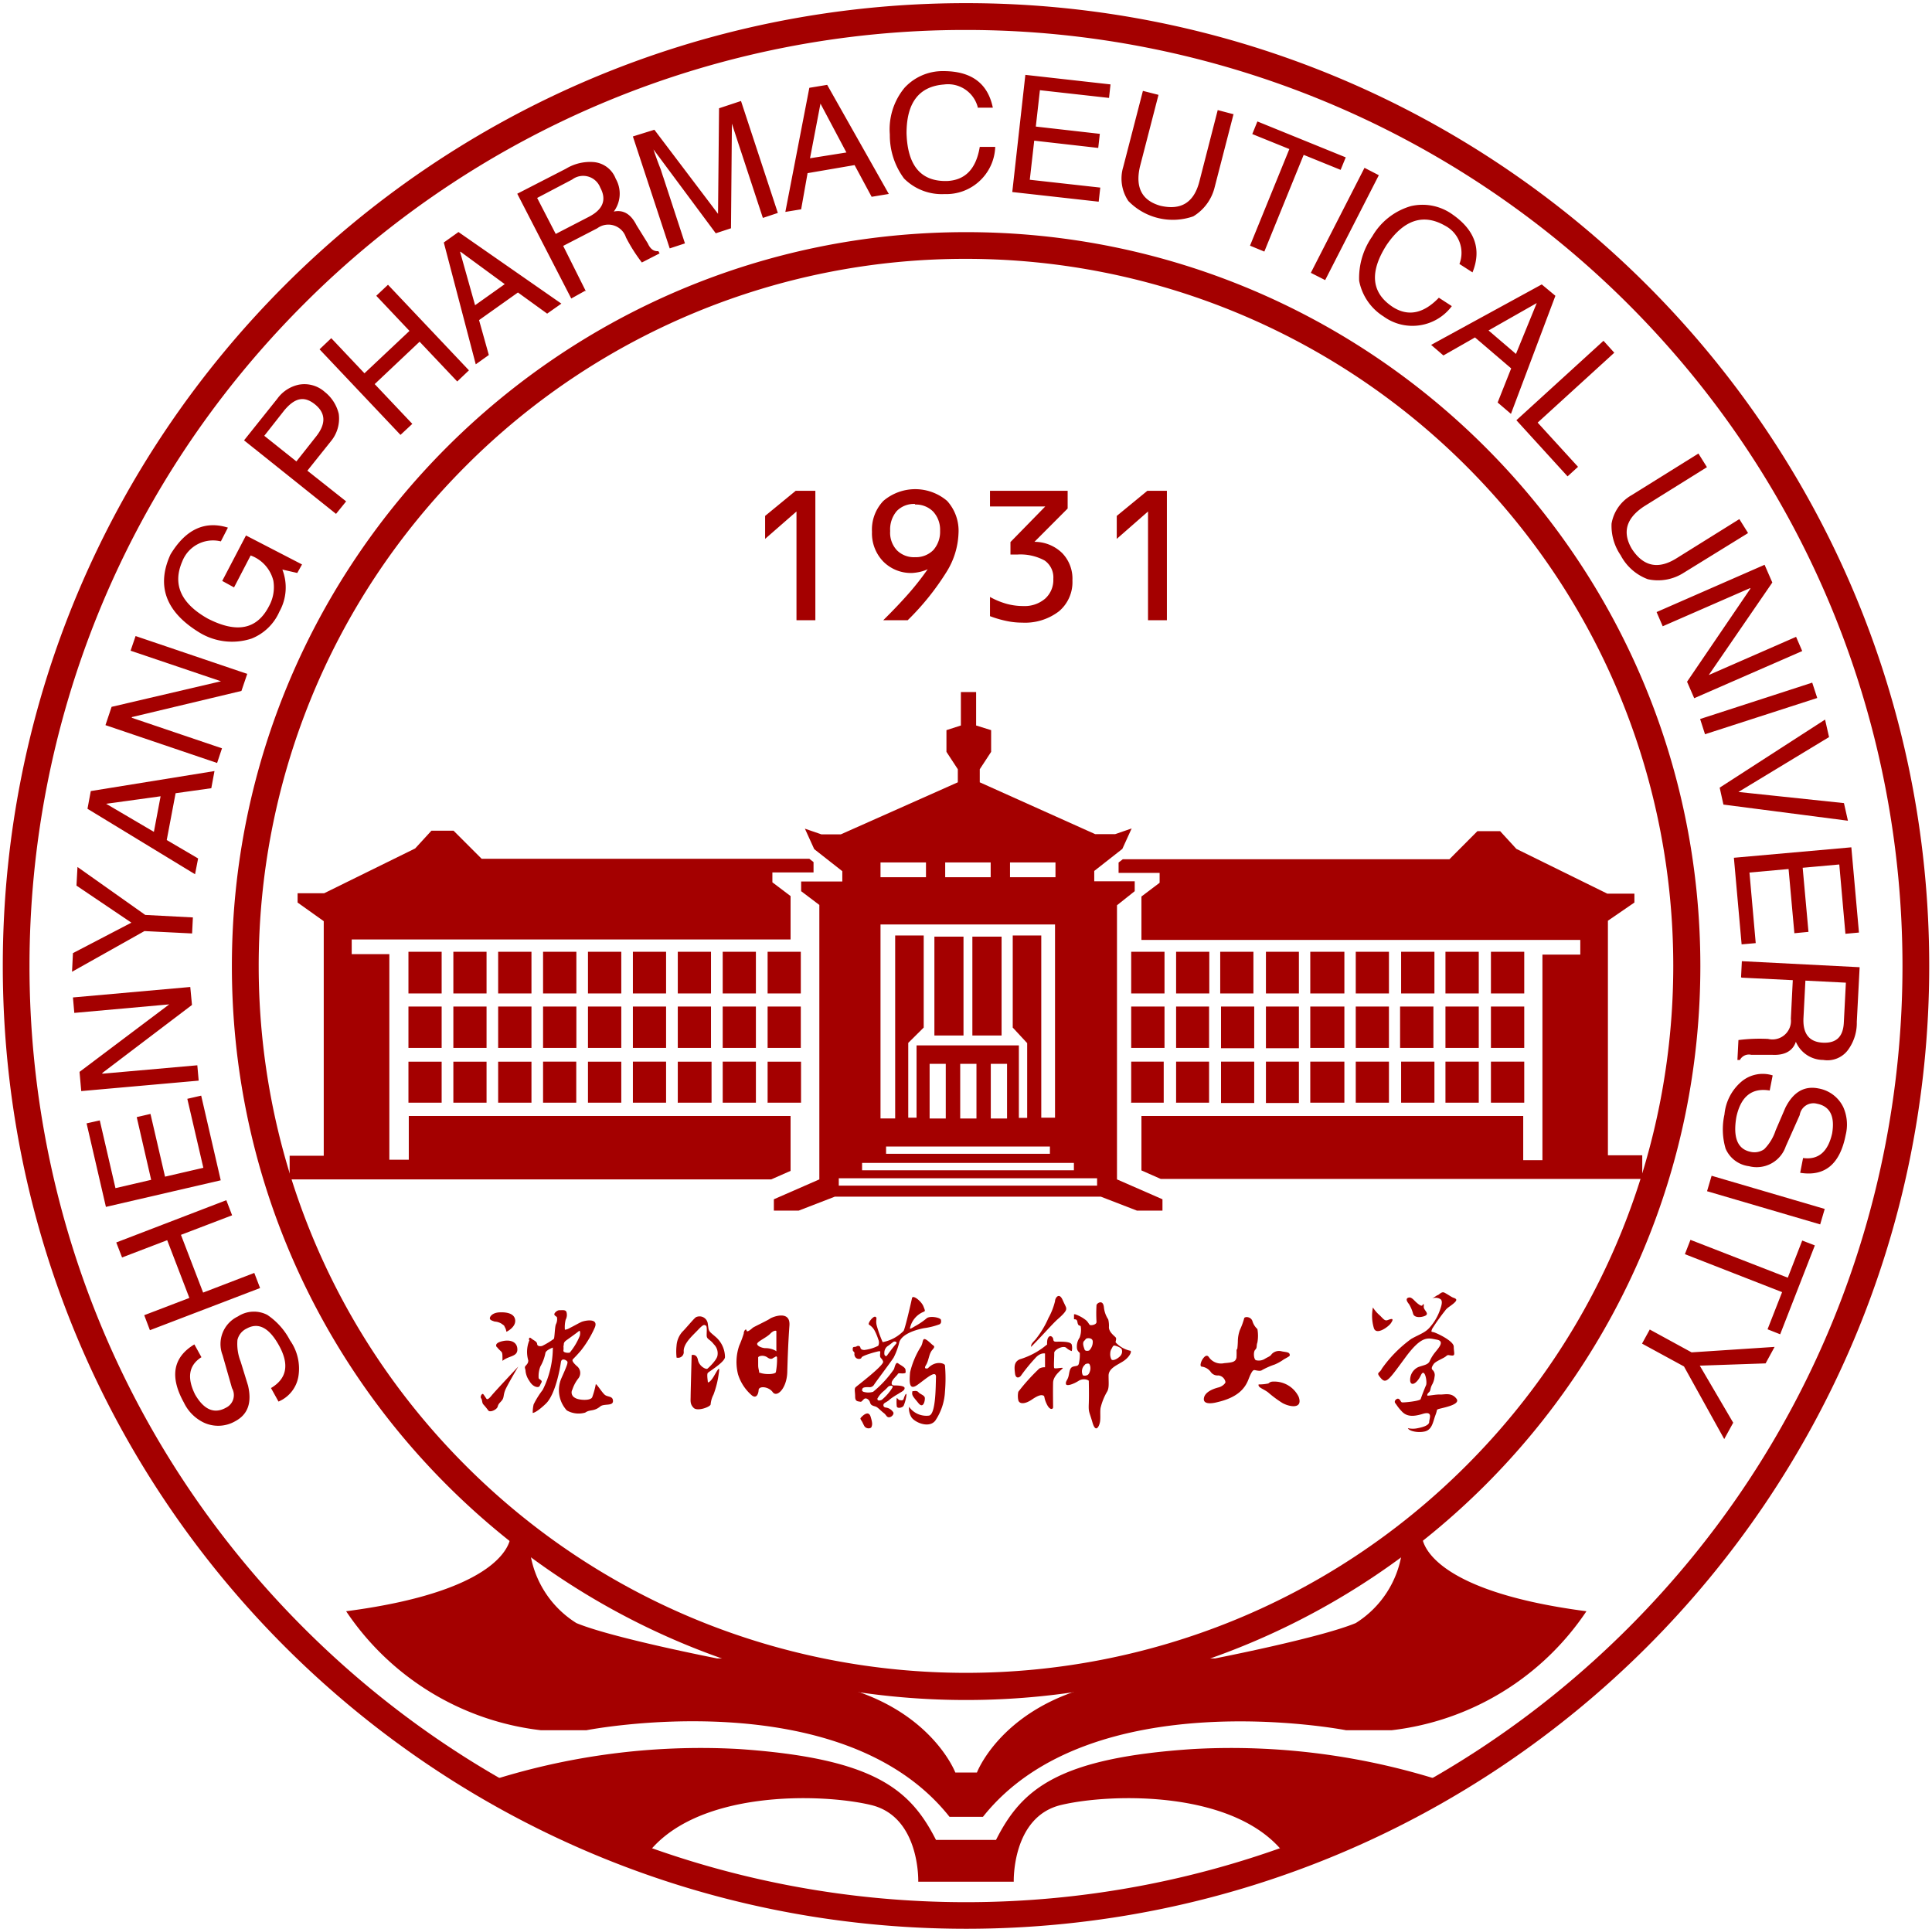
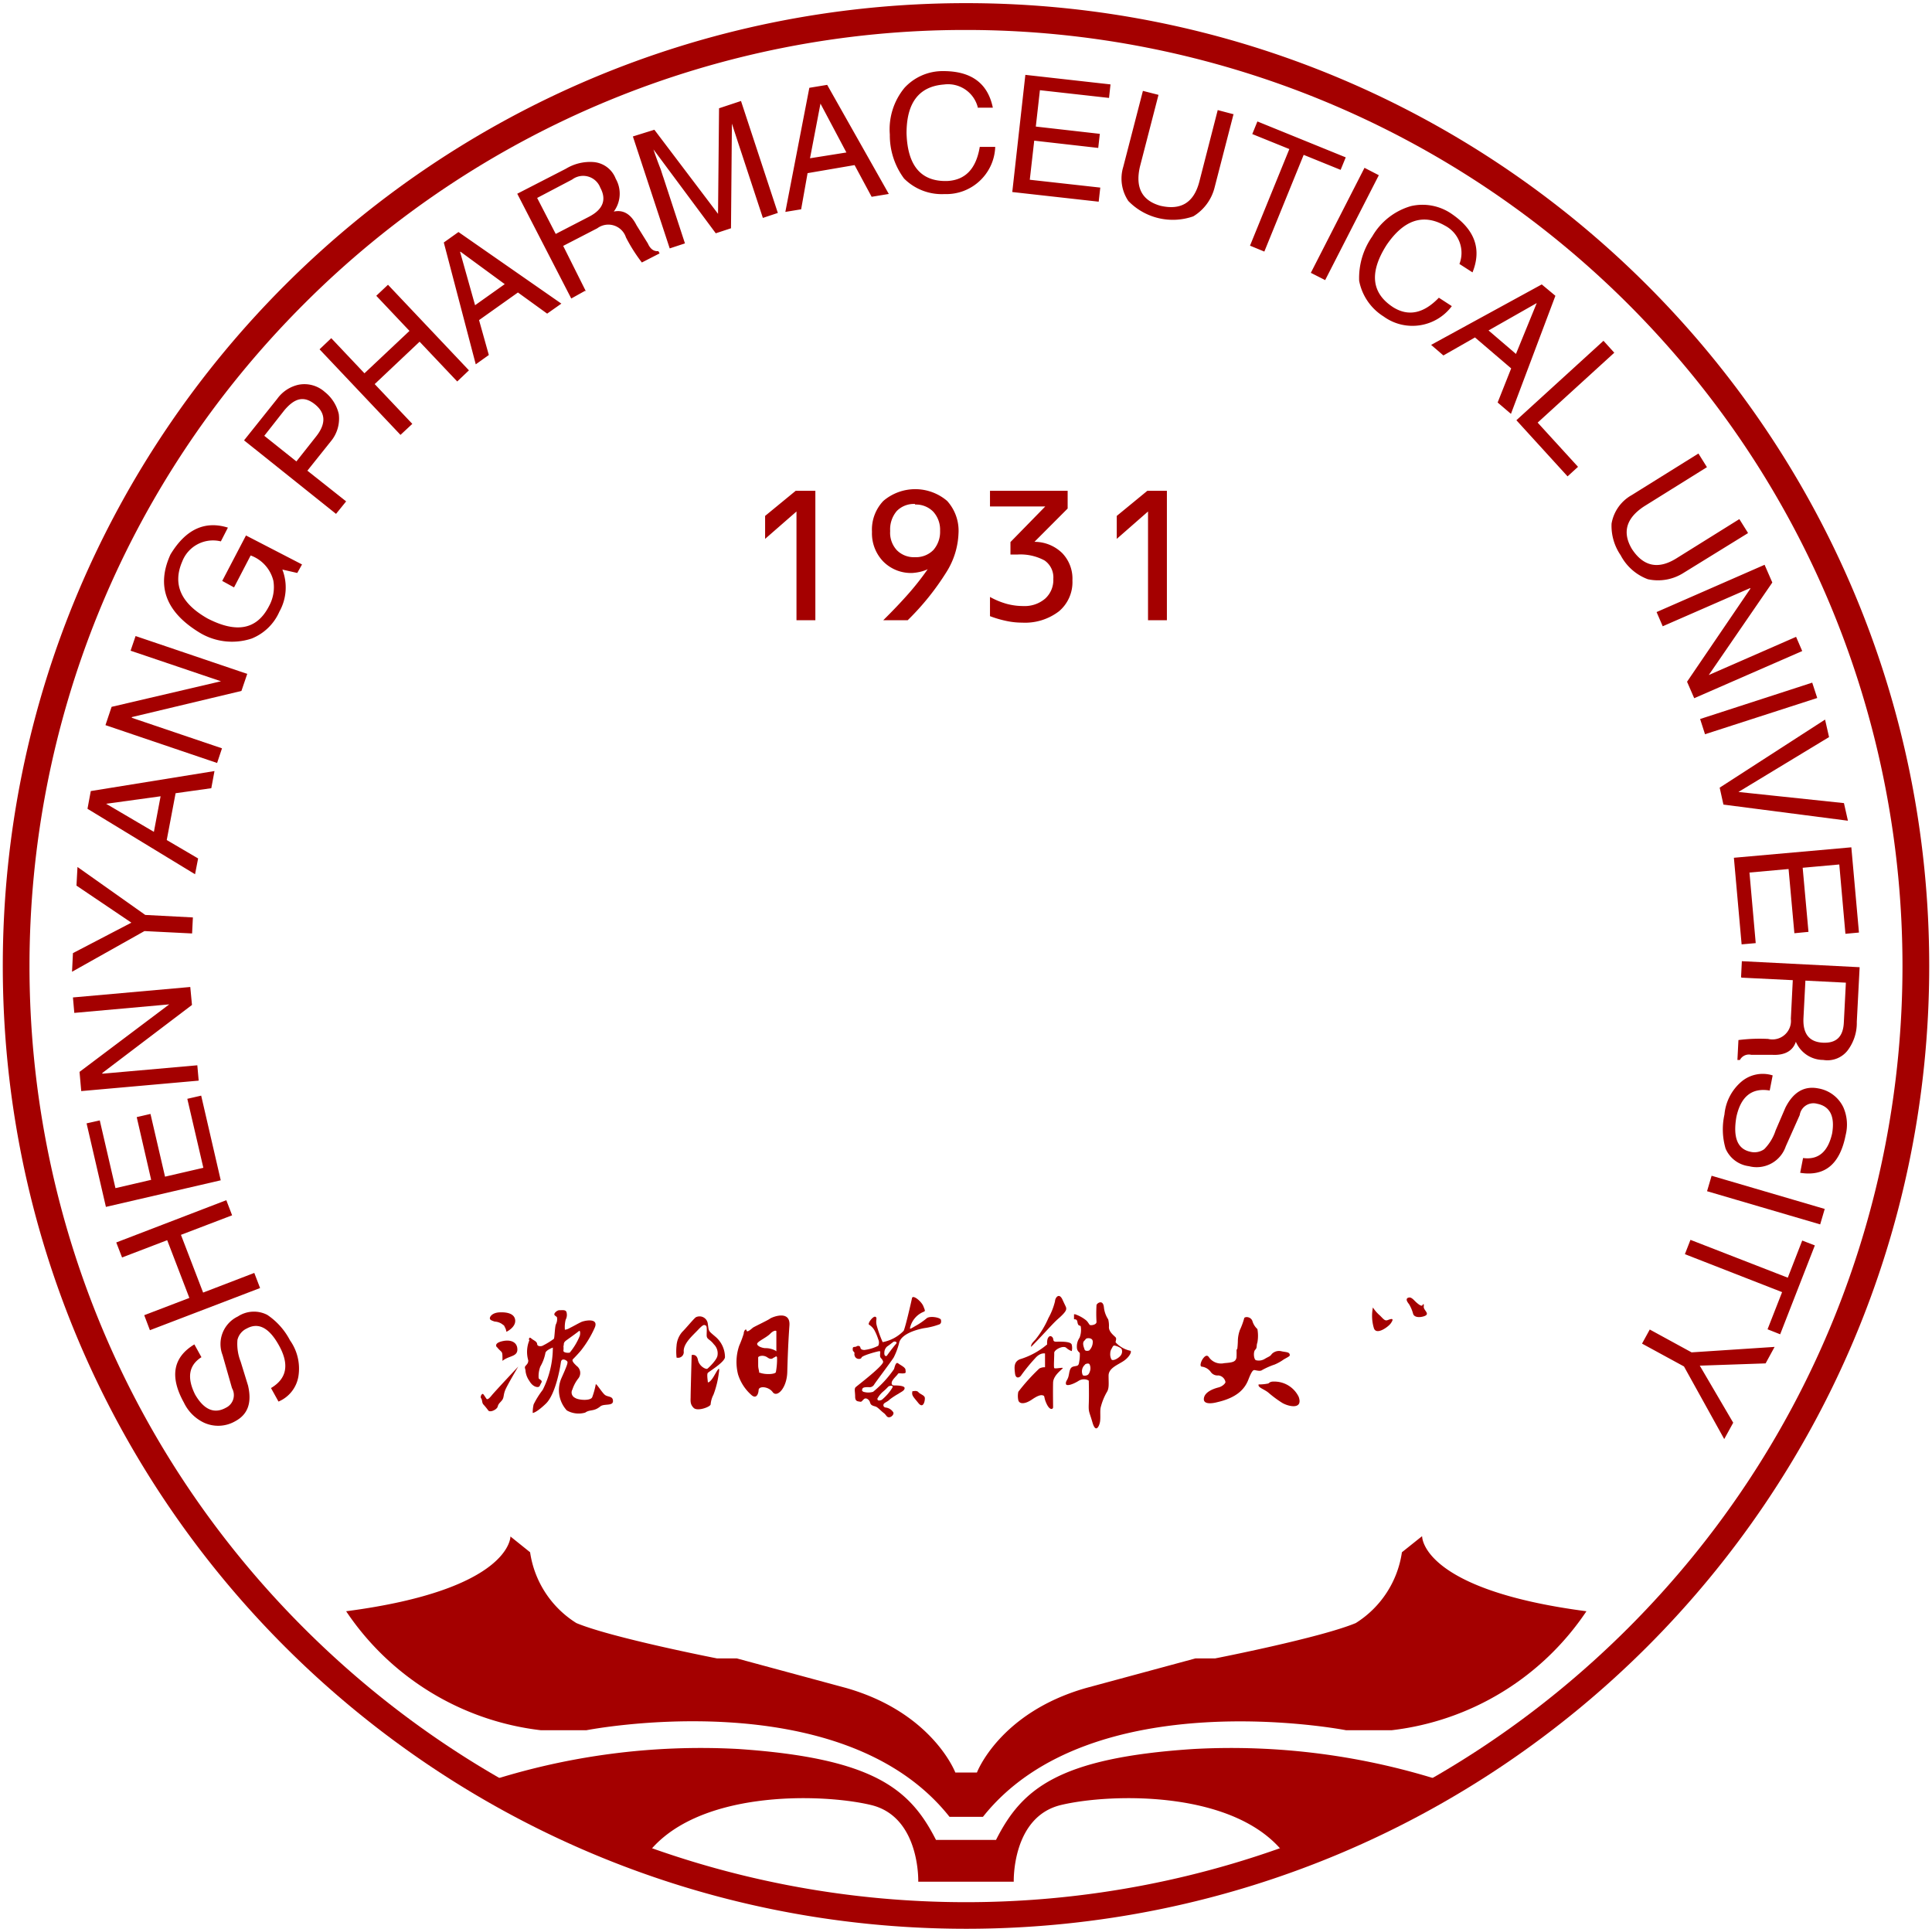
<svg xmlns="http://www.w3.org/2000/svg" width="583" height="582" fill="none">
-   <path fill="#A40000" d="M331.059 357.762H253.11v-2.229h77.949zm-70.916-6.859h63.916v2.229h-63.916zM298.98 321h4.906v16.495h-4.906zm-9.228 0h4.905v16.495h-4.905zm-9.23 0h4.872v16.495h-4.872zm36.298 27.16h-49.438v-2.195h49.438zm-51.118-69.202h52.662v58.297h-4.151v-54.971h-8.611v27.777l4.357 4.698v22.565h-2.505v-21.879h-30.877v21.81h-2.505v-22.564l4.667-4.63v-27.777h-8.612v55.211h-4.425v-58.537m0-18.724h13.722v4.458h-13.722zm19.521 0h13.723v4.458h-13.723zm19.556 0h13.723v4.458h-13.723zm32.283 12.928 5.352-4.252v-2.983H330.2v-3.121l8.475-6.653 2.813-6.172-4.975 1.714h-6.038l-34.823-15.637v-3.944l3.431-5.246v-6.55l-4.529-1.406V208.83h-4.597v10.082l-4.357 1.406v6.55l3.43 5.246v3.944l-35.303 15.706h-5.867l-4.974-1.715 2.813 6.173 8.474 6.653v3.12h-12.419v2.915l5.489 4.15v82.816l-13.723 6.001v3.429h7.479l10.91-4.218h80.281l10.91 4.218h7.686v-3.429l-13.724-6.001zm-46.316 9.465h-8.783v29.835h8.783zm11.493 0h-8.817v29.835h8.817zm66.215 33.675h10.018v-12.585h-10.018v12.585m0 16.529h10.018v-12.482h-10.018v12.482m13.552 0h9.95v-12.482h-9.95v12.482m0-16.529h9.95v-12.585h-9.95v12.585m9.95-29.114h-9.95v12.585h9.95zm-13.724 0h-10.018v12.585h10.018zm-27.069 16.529h-9.813v12.482h10.053v-12.482zm-10.053 29.011h10.053v-12.379h-9.813v12.448zm144.094 15.878v-70.78l7.995-5.487v-2.674h-8.166l-27.446-13.512-4.906-5.349h-6.862l-8.44 8.47h-98.567l-1.269.994v3.121h12.384v2.984l-5.488 4.149v13.1h132.429v4.423h-11.425v62.035h-5.797v-13.339H344.439v16.426l5.831 2.572h145.296v-7.133zm-130.37-15.878h10.018v-12.379h-9.949v12.448zm10.018-45.54h-9.949v12.585h10.017v-12.585zm-10.018 29.011h10.018v-12.482h-9.949v12.482zm-3.431-29.011H341.35v12.585h10.053zm84.776 45.54h10.052v-12.379h-10.052v12.448zm10.052-45.54h-10.052v12.585h10.052zm-10.052 29.011h10.052v-12.482h-10.052zm13.723 16.529h10.052v-12.379h-10.052v12.448zm0-16.529h10.052v-12.482h-10.052zm-27.103 16.529h10.051v-12.379h-10.051v12.448zm37.155-45.54h-10.052v12.585h10.052zm-27.104 0h-10.051v12.585h10.051zm-37.464 45.54h10.293v-12.379h-10.293v12.448zm13.723-16.529h10.018v-12.482h-10.018zm-3.43-29.011h-10.293v12.585h10.293zm-10.293 29.011h10.293v-12.482h-10.293zm27.104 0h10.052v-12.482H422.49zm-13.381 16.529h10.018v-12.379h-10.018v12.448zm10.018-45.54h-10.018v12.585h10.018zm-201.045 45.54h10.017v-12.379h-10.017v12.448zm-17.155-45.54h-9.949v12.585h10.018v-12.585zm-9.949 45.54h10.018v-12.379h-10.018v12.448zm23.57-45.54h-10.019v12.585h10.019zm-13.552 16.529h-10.018v12.482h10.018zm-27.07-16.529h-10.051v12.585h10.051zm0 16.529h-10.051v12.482h10.051zm13.553-16.529h-10.053v12.585h10.053zm0 16.529h-10.053v12.482h10.053zm-23.604 29.011h10.017v-12.379h-10.017v12.448zm77.776-29.011h-10.018v12.482h10.018zm-3.088 33.024H123.356v13.202h-5.867v-62.035h-11.356v-4.424h132.43v-13.099l-5.489-4.15v-2.983h12.419v-3.121l-1.269-.994h-98.876l-8.475-8.47h-6.69l-4.905 5.349-27.447 13.511h-8.028v2.812l7.89 5.624v70.78H87.402v7.133h145.33l5.832-2.572zm-6.861-4.013h10.018v-12.379h-10.087v12.448zm-3.432-45.54h-10.188v12.585h10.017v-12.585zm-13.551 16.529h-10.19v12.482h10.019v-12.482zm-10.017 29.011h10.017v-12.379h-10.19v12.448zm36.949-45.54h-10.018v12.585h10.018zm-13.723 16.529h-9.846v12.482h10.017v-12.482zm-50.502 29.011h10.053v-12.379h-10.053v12.448zm-44.154-29.011h-10.019v12.482h10.019zm-10.019 29.011h10.019v-12.379h-10.019v12.448zm10.019-45.54h-10.019v12.585h10.019zm27.103 16.529h-10.052v12.482h10.052zm-13.723-16.529h-9.847v12.585h10.018v-12.585zm0 16.529h-9.847v12.482h10.018v-12.482zm13.723-16.529h-10.052v12.585h10.052zm-10.052 45.54h10.052v-12.379h-10.052v12.448zm-13.518 0h10.018v-12.379h-10.018v12.448z" />
  <path fill="#A40000" d="M91.69 91.756C-18.682 202.055-18.7 380.902 91.652 491.225c110.349 110.318 289.28 110.335 399.653.037 110.369-110.298 110.387-289.147.037-399.468A282.67 282.67 0 0 0 291.5 9.042 281.8 281.8 0 0 0 91.69 91.756M.842 291.475C.842 131.022 130.975.949 291.5.949c160.529 0 290.66 130.073 290.66 290.526C582.16 451.929 452.029 582 291.5 582 130.982 581.979.86 451.919.842 291.475" />
-   <path fill="#A40000" d="M140.545 140.622c-83.333 83.329-83.305 218.405.062 301.698 83.367 83.296 218.505 83.269 301.836-.062 83.335-83.33 83.307-218.404-.061-301.698A213.48 213.48 0 0 0 291.5 78.107a212.76 212.76 0 0 0-150.955 62.515M69.973 291.509c0-122.31 99.196-221.46 221.562-221.46 122.368 0 221.562 99.15 221.562 221.46 0 122.311-99.194 221.46-221.562 221.46h-.035c-122.346 0-221.527-99.136-221.527-221.426v-.068z" />
  <path fill="#A40000" d="m429.008 463.623-5.968 4.766a30.36 30.36 0 0 1-13.93 21.364c-10.67 4.458-42.439 10.665-42.439 10.665h-5.935l-32.97 8.916c-26.143 7.442-32.97 25.514-32.97 25.514h-6.519s-6.863-18.072-32.971-25.514l-32.97-8.916h-5.969s-31.77-6.207-42.44-10.665a30.35 30.35 0 0 1-13.963-21.364l-5.935-4.766s.308 16.048-49.576 22.564a82.15 82.15 0 0 0 58.77 35.904h13.723s76.92-15.123 109.581 26.131h10.086c32.662-41.151 109.581-26.131 109.581-26.131h13.723a82.14 82.14 0 0 0 58.804-35.904c-49.884-6.516-49.575-22.564-49.575-22.564z" />
  <path fill="#A40000" d="M360.255 527.749c-41.169 2.675-51.977 12.174-59.696 27.434h-18.115c-7.72-15.123-18.39-24.622-59.662-27.434a208.9 208.9 0 0 0-76.336 10.082c9.195 11.866 48.41 22.256 48.41 22.256 14.546-20.164 53.143-18.998 67.998-15.431 14.856 3.566 14.238 23.147 14.238 23.147h28.819s-.618-19.581 14.238-23.147c14.855-3.567 53.452-4.733 67.998 15.431 0 0 39.214-10.288 48.41-22.256a208.9 208.9 0 0 0-76.302-10.082M60.813 409.509q-5.764 3.637-1.921 11.317c2.676 4.595 5.798 5.898 9.297 3.943a4.216 4.216 0 0 0 1.819-5.898l-2.848-9.979a9.224 9.224 0 0 1 4.632-11.66 8.79 8.79 0 0 1 8.851-.48 20.8 20.8 0 0 1 6.862 7.682 14.74 14.74 0 0 1 2.538 10.905 10.02 10.02 0 0 1-6.004 7.578l-2.264-4.08q7.068-4.182 2.573-12.551t-9.88-5.419a5.1 5.1 0 0 0-2.814 3.43c-.189 2.229.14 4.468.961 6.55l2.23 7.235c1.2 5.11 0 8.676-3.808 10.734a10.3 10.3 0 0 1-9.538.446 12.8 12.8 0 0 1-6.004-6.036q-6.518-11.729 3.157-17.558l2.161 3.91zM36.832 379.435l-1.75-4.527 33.21-12.757 1.75 4.561-15.439 5.898 6.69 17.421 15.44-5.933 1.749 4.561-33.245 12.723-1.715-4.527 13.62-5.212-6.69-17.421zM60.71 330.602l5.9 25.548-34.65 8.025-5.833-25.205 3.98-.892 4.734 20.438 10.773-2.503-4.357-18.93 4.151-.96 4.392 18.93 11.562-2.675-4.838-20.816zM22.422 305.637l-.412-4.663 35.406-3.155.515 5.418-27.07 20.541.035.206 28.647-2.538.412 4.63-35.44 3.155-.515-5.796 27.069-20.37zM58.205 276.832l-.24 4.835-14.375-.72-21.855 12.276.275-5.623 17.634-9.191-16.57-11.179.308-5.624 20.448 14.471zM48.462 240.276l-16.434 2.263 14.41 8.471 2.058-10.905zm1.852 13.203 9.47 5.555-.927 4.767L26.4 244.048l.995-5.349 37.328-6.036-.961 5.178-10.773 1.509zM39.404 196.347l1.51-4.423 33.69 11.419-1.75 5.144-33.038 7.887-.069.206 27.241 9.225-1.475 4.423-33.69-11.419 1.852-5.521 33.004-7.716zM67.057 175.292l7.17-13.717 16.914 8.744-1.44 2.572-4.495-1.028a14.91 14.91 0 0 1-.892 12.688 15.37 15.37 0 0 1-8.372 8.127 18.88 18.88 0 0 1-15.884-1.886q-15.095-9.294-8.612-23.49 6.862-11.352 17.326-8.093l-2.127 4.149a9.95 9.95 0 0 0-11.665 6.104q-4.426 10.288 7.617 17.146c8.748 4.527 14.924 3.43 18.595-3.738 1.271-2.321 1.73-5 1.303-7.612a10.87 10.87 0 0 0-6.861-7.648l-5.01 9.637zM89.425 139.251l5.936-7.511c3.087-3.875 2.95-7.132-.378-9.773s-6.107-1.817-9.194 1.852L79.75 131.5l9.709 7.751zm15.027 12.036-3.053 3.772-27.755-22.187 10.052-12.585a10.77 10.77 0 0 1 6.347-4.184 9.23 9.23 0 0 1 7.96 2.161c2.11 1.669 3.597 4 4.219 6.618a10.7 10.7 0 0 1-2.401 8.299l-7.068 8.847zM113.545 89.252l3.534-3.326 24.427 25.822-3.534 3.361-11.356-12.003-13.551 12.791L124.42 127.9l-3.568 3.326-24.427-25.822 3.534-3.361 10.017 10.597 13.587-12.791zM152.381 85.789l-13.38-9.808h-.172l4.529 16.118 9.023-6.413zm-7.822 10.802 2.95 10.527-3.946 2.812-9.64-36.76 4.426-3.156 31.049 21.604-4.289 3.018-8.817-6.378zM167.682 70.597 177.7 65.42c4.255-2.195 5.421-5.144 3.431-8.813a5.524 5.524 0 0 0-8.474-2.435l-10.567 5.555 5.626 10.905zm8.886 17.146-4.186 2.332-16.296-31.617 14.684-7.545a14.04 14.04 0 0 1 8.165-2.023 7.82 7.82 0 0 1 6.862 5.04 9.05 9.05 0 0 1-.583 9.912q4.323-.927 6.861 4.115l3.431 5.52c.72 1.647 1.784 2.435 3.157 2.298l.377.686-5.352 2.743a49 49 0 0 1-4.803-7.578 5.593 5.593 0 0 0-8.646-2.744l-10.293 5.316 6.862 13.717zM230.193 65.728l-6.553-19.924c-.618-1.852-1.544-4.698-2.78-8.505l-.274 31.583-4.597 1.51-18.801-25.308c.446 1.371 1.166 3.429 2.195 6.035.447 1.372.687 2.16.79 2.4l6.519 19.924-4.598 1.51-11.115-33.779 6.484-2.023 19.212 25.376.308-31.857 6.623-2.195 11.115 33.778-4.425 1.475zM255.409 46.01l-7.823-14.746-3.156 16.494zm-11.734 6.343-1.921 10.803-4.769.788 7.239-37.447 5.386-.892 18.596 32.921-5.181.857-5.146-9.567-14.204 2.435zM295.104 32.567a9.264 9.264 0 0 0-10.293-7.064c-7.514.582-11.253 5.52-11.253 14.711q.447 14.746 12.282 14.403c5.456-.274 8.714-3.67 9.813-10.288h4.666c-.298 8.157-7.154 14.53-15.316 14.232h-.02a16.06 16.06 0 0 1-12.18-4.699 21.85 21.85 0 0 1-4.289-13.27 19.65 19.65 0 0 1 4.461-14.13 15.65 15.65 0 0 1 11.699-5.006q12.66 0 14.924 11.042h-4.665zM331.539 60.858l-26.075-2.915 3.946-35.355 25.696 2.88-.446 4.08-20.858-2.331-1.236 10.974 19.316 2.194-.48 4.253-19.316-2.195-1.339 11.797 21.272 2.366zM372.263 34.316l-5.73 22.187a14.2 14.2 0 0 1-6.45 8.779 18.7 18.7 0 0 1-19.59-4.63 12.1 12.1 0 0 1-1.543-10.288l5.935-22.941 4.701 1.2-5.593 21.639q-2.197 9.465 6.175 11.83c6.21 1.44 10.087-.96 11.733-7.235l5.559-21.639 4.7 1.235zM379.433 36.648l26.657 10.836-1.543 3.772-11.15-4.526-11.871 29.182-4.323-1.783 11.871-29.148-11.185-4.527zM399.881 84.52l-4.323-2.195 16.193-31.686 4.323 2.229zM440.399 79.65a9.26 9.26 0 0 0-4.358-11.556c-6.552-3.738-12.419-1.783-17.6 5.795q-7.96 12.448 2.025 18.861 6.86 4.218 13.723-2.915l3.911 2.538c-4.851 6.493-14.026 7.884-20.585 3.12a16.29 16.29 0 0 1-7.376-10.767 21.83 21.83 0 0 1 3.945-13.374 19.83 19.83 0 0 1 11.665-9.157 15.48 15.48 0 0 1 12.488 2.47q10.292 7.132 6.107 17.523zM457.45 106.81l6.278-15.363-14.547 8.264 8.406 7.202zm-12.385-4.973-9.504 5.419-3.705-3.19 33.382-18.243 4.117 3.43-13.414 35.629-4.014-3.429 4.083-10.288-10.945-9.362zM464.003 127.522l12.179 13.34-3.156 2.881-15.439-16.941 26.28-23.97 3.259 3.601zM527.439 160.889l-19.452 12.002a14.35 14.35 0 0 1-10.739 1.886 15.24 15.24 0 0 1-8.2-7.235 15.67 15.67 0 0 1-2.744-9.534 12.2 12.2 0 0 1 6.072-8.607l20.139-12.551 2.573 4.115-18.973 11.831q-8.131 5.35-3.671 12.86 5.214 7.956 13.45 2.812l18.972-11.831 2.573 4.115zM541.985 192.164l1.853 4.286-32.593 14.232-2.161-4.973 19.11-28.085-.069-.172-26.383 11.523-1.852-4.287 32.592-14.266 2.333 5.35-19.178 27.914zM514.504 221.552l-1.475-4.595 33.828-10.973 1.51 4.629zM556.429 242.334l1.2 5.315-37.567-4.87-1.132-5.109 31.803-20.541 1.201 5.281-27.344 16.563zM525.551 284.959l-2.333-26.131 35.441-3.155 2.298 25.72-4.083.377-1.852-20.919-11.048.995 1.75 19.341-4.254.411-1.75-19.375-11.801 1.063 1.887 21.296zM544.799 295.898l-.584 11.248c-.24 4.767 1.716 7.27 5.833 7.476s6.141-1.818 6.347-6.07l.618-12.036zm-19.418-.994.24-4.87 35.543 1.818-.857 16.494a13.73 13.73 0 0 1-2.368 8.059 7.72 7.72 0 0 1-7.754 3.429 9.02 9.02 0 0 1-8.268-5.486c-.926 2.812-3.43 4.115-7.033 3.943h-6.416a3.05 3.05 0 0 0-3.43 1.543h-.755l.308-6.001a50.3 50.3 0 0 1 8.954-.343 5.596 5.596 0 0 0 6.746-4.13 5.6 5.6 0 0 0 .117-1.939l.583-11.66-15.336-.754zM544.113 349.429q6.86.926 8.748-7.407c.893-5.213-.651-8.231-4.597-8.985a4.18 4.18 0 0 0-5.18 3.429l-4.22 9.465a9.264 9.264 0 0 1-11.082 5.967 8.86 8.86 0 0 1-7.068-5.315 20.6 20.6 0 0 1-.343-10.288 14.8 14.8 0 0 1 5.078-9.876 9.96 9.96 0 0 1 9.469-1.921l-.891 4.561q-8.03-1.338-10.053 7.956c-1.064 6.138.309 9.636 4.083 10.493a5.11 5.11 0 0 0 4.323-.754 14.3 14.3 0 0 0 3.43-5.658l2.951-6.859c2.367-4.698 5.66-6.618 9.846-5.829a10.29 10.29 0 0 1 7.617 5.658 12.94 12.94 0 0 1 .72 8.436q-2.573 13.17-13.723 11.385l.857-4.39zM515.121 359.442l1.373-4.664 34.136 10.014-1.372 4.664zM547.647 375.8l-10.464 26.816-3.809-1.509 4.391-11.213-29.333-11.454 1.681-4.321 29.368 11.42 4.357-11.214zM495.497 405.428l2.333-4.252 12.626 6.893 25.044-1.646-2.71 4.972-19.864.686 10.087 17.215-2.711 4.938-12.145-21.913zM240.347 154.339l-9.468 8.265v-6.927l9.228-7.579h5.936v39.059h-5.696zM276.13 152.076a7.17 7.17 0 0 0-5.523 2.126 8.54 8.54 0 0 0-1.99 6.035 7.75 7.75 0 0 0 2.025 5.796 7.24 7.24 0 0 0 5.488 2.092 7.35 7.35 0 0 0 5.525-2.161 8.3 8.3 0 0 0 2.024-5.795 8.06 8.06 0 0 0-2.059-5.761 7.28 7.28 0 0 0-5.49-2.161zm-2.161 35.081h-7.444c2.95-2.915 5.523-5.624 7.753-8.162a83 83 0 0 0 5.661-7.235c-.736.344-1.507.608-2.299.788-.766.177-1.547.292-2.333.343a11.77 11.77 0 0 1-8.748-3.429 12.24 12.24 0 0 1-3.431-8.984 12.55 12.55 0 0 1 3.431-9.328 14.83 14.83 0 0 1 19.247 0 13.4 13.4 0 0 1 3.43 9.842 23.5 23.5 0 0 1-3.636 11.625 78.4 78.4 0 0 1-11.7 14.54zM298.74 180.127a23 23 0 0 0 5.078 2.092c1.633.438 3.318.657 5.009.651a9.47 9.47 0 0 0 6.553-2.229 7.57 7.57 0 0 0 2.47-5.966 6.2 6.2 0 0 0-2.642-5.556 15.3 15.3 0 0 0-8.302-1.783h-1.99v-3.772l10.498-10.734H298.74v-4.732h23.433v5.35l-10.019 10.047a11.95 11.95 0 0 1 8.406 3.429 11.11 11.11 0 0 1 3.054 8.231 11.49 11.49 0 0 1-4.048 9.293 16.8 16.8 0 0 1-11.116 3.429c-1.557 0-3.109-.161-4.632-.48a33 33 0 0 1-5.078-1.475zM346.429 154.339l-9.436 8.265v-6.927l9.229-7.579h5.901v39.059h-5.694z" />
  <path fill="#A40000" fill-rule="evenodd" d="M149.259 398.776c-.754-.275-1.441-.446-1.441-.995s.789-1.68 2.917-1.783 4.597.309 4.734 2.435-2.642 3.429-2.642 3.429l-.205-.823-.516-1.063-.754-.549a4.4 4.4 0 0 0-2.093-.651M149.945 406.526c-.48-.583-.377-1.441 1.921-1.886 2.299-.446 4.255.343 4.255 2.572s-2.642 1.851-4.495 3.429c0-3.429 0-2.092-1.681-4.184zM145.759 423.672c-.377-.686-.206-1.269-.583-1.749s.309-1.68.686-1.2.721 1.063.927 1.337.617.206 1.578-.994c.961-1.201 8.028-8.711 8.028-8.711s-3.43 5.762-3.98 7.202-.309 2.126-.892 2.915c-.583.788-1.097.994-1.338 1.954-.24.961-2.367 1.886-2.847 1.166a22 22 0 0 0-1.579-1.92M159.62 404.365c0-.377 0-1.097.721-.48s1.681.857 1.749 1.68c.07.823 1.305.686 1.613.515a23 23 0 0 0 3.431-2.092c.24-.343.275-3.635.618-4.389.311-.614.43-1.307.343-1.989 0-.378-.823-.549-.823-1.029s.925-1.269 1.578-1.235c.652.035 1.852-.24 2.093.583a3.02 3.02 0 0 1-.241 2.264 9 9 0 0 0-.24 3.052 3.8 3.8 0 0 0 1.51-.549c1.064-.514 2.47-1.337 3.431-1.783s5.42-1.372 4.047 1.749a32.3 32.3 0 0 1-4.15 6.858 43 43 0 0 1-2.402 2.606c-.481.48.378 1.338 1.098 2.024a2.64 2.64 0 0 1 .595 3.686l-.012.017a10.9 10.9 0 0 0-1.853 3.429 1.78 1.78 0 0 0 .79 2.504c.994.72 4.803.994 5.214-.24a24.5 24.5 0 0 0 1.03-3.738c0-.789 1.886 2.435 2.813 3.12.926.686 2.401.275 2.401 1.852 0 1.578-2.744.686-3.842 1.612-1.956 1.612-3.088.823-4.529 1.852a7.17 7.17 0 0 1-5.557-.652 9.05 9.05 0 0 1-1.613-9.773c1.681-3.738 1.818-4.321 1.818-4.801s-1.784-1.509-1.989 0-1.579 9.705-4.563 12.551c-2.986 2.846-3.946 2.778-3.946 2.778-.011-.864.081-1.729.274-2.572a26.3 26.3 0 0 1 2.745-4.39 28.35 28.35 0 0 0 3.054-12.756s-2.23.788-2.265 1.748a13.2 13.2 0 0 1-1.509 3.978 8.1 8.1 0 0 0-.515 3.43c0 .48 1.303.617.823 1.44s-.446 1.132-.857 1.269c-.413.137-1.716 0-2.745-1.783a6.37 6.37 0 0 1-1.166-2.95c0-.754-.446-1.097 0-1.611.445-.515.823-.823.823-1.646a9.2 9.2 0 0 1 .377-6.207zm10.499 1.681c0-.721 0-1.063.927-1.715.926-.652 3.156-2.263 3.636-2.675s.446 1.029.24 1.509a19.4 19.4 0 0 1-2.985 4.972c-.651.172-2.024 0-1.921-.617s0-1.474 0-1.474zM204.152 409.509a16.2 16.2 0 0 1 0-3.429 7.1 7.1 0 0 1 1.75-4.218c1.064-1.029 3.431-3.944 4.083-4.39a2.504 2.504 0 0 1 3.568 1.749c.412 2.641 0 2.127 2.367 4.15a8.12 8.12 0 0 1 2.847 6.104c0 1.509-4.837 4.389-5.18 4.801s0 2.332 0 2.709.823 0 1.853-1.749c1.029-1.749 1.886-3.429 1.475-.96a28.7 28.7 0 0 1-1.613 6.55 7.7 7.7 0 0 0-.857 2.914c0 .755-3.946 2.229-5.112 1.098-1.167-1.132-.927-2.229-.927-3.429 0-1.201.309-12.517.309-12.517s1.51-.515 1.887 1.44 2.436 2.949 2.848 2.675 2.882-2.675 3.053-3.944a3.8 3.8 0 0 0-1.098-3.429c-1.2-1.612-2.161-1.44-2.161-2.709s.172-2.778-.275-2.949c-.446-.172-.549-.583-2.299 1.269-1.748 1.851-4.391 4.08-4.357 6.481a1.715 1.715 0 0 1-2.161 1.92zM223.056 406.08a35 35 0 0 0 1.373-3.669c0-.926.754-1.681.857-.926.103.754 1.544-.549 1.853-.823.308-.275 4.631-2.298 5.18-2.744.55-.446 6.244-2.812 5.901 2.024-.343 4.835-.514 9.121-.651 14.059-.137 4.939-3.123 7.819-4.392 6.07s-4.185-1.92-4.254-.651-.686 2.674-2.024 1.646a13.7 13.7 0 0 1-4.186-6.344 15.16 15.16 0 0 1 .343-8.642m11.219 1.714v-6.104c0-.205-.755-.377-1.886.789-1.133 1.166-4.015 2.366-3.912 3.086.103.721 1.681 1.235 2.505 1.235a6.2 6.2 0 0 1 3.43.994zm-5.18 6.516c0-.823-.309-1.269-.309-2.366v-2.332c0-.377 1.51-.926 2.813 0s1.75 0 1.99 0 .72-.72.891 0a21 21 0 0 1-.343 4.355c0 .72-3.19.926-4.94.206zM257.879 408.275c-.309-.652-.515-.446-.549-.961s0-.788.309-.857c.308-.069.549 0 .857-.206.31-.205 1.03-.24 1.133.378.103.617.754.72 1.201.72a12.4 12.4 0 0 0 4.185-1.269 2.26 2.26 0 0 0 0-1.955 16 16 0 0 0-1.098-2.64 4.8 4.8 0 0 0-1.647-1.749c-.617-.309 1.202-2.709 1.887-2.401.686.309 0 .926.378 2.538a35 35 0 0 0 1.818 5.11 11.9 11.9 0 0 0 6.347-3.43c.617-1.44 2.264-8.676 2.505-9.842.24-1.166 2.847.961 3.431 2.435.583 1.475.617 1.44 0 1.715a6.86 6.86 0 0 0-4.049 4.938c0 .308.48 0 1.579-.652a21 21 0 0 0 3.43-2.332c.927-.857 4.254-.274 4.357.481.103.754 0 .925-.343 1.268a21.2 21.2 0 0 1-4.768 1.201c-1.99.377-6.485 1.543-7.446 4.149a20.6 20.6 0 0 1-1.715 4.698c-.961 1.509-5.386 7.339-5.867 8.127a1.61 1.61 0 0 1-1.715.823c-.72 0-1.681 0-1.853.48s-.206.652.309.926a5.03 5.03 0 0 0 2.917 0 33 33 0 0 0 6.312-6.858c.378-1.338.652-2.195 1.303-1.681.653.515 2.128 1.132 2.162 1.921s.24.994-.652 1.063c-.891.069-1.475-.206-1.681.206-.206.411-1.647 1.611-1.819 2.469s.379.96.825.96 3.018 0 3.053.789c.034.788-1.132 1.2-1.785 1.68a24 24 0 0 0-2.641 1.715c-.686.72-1.613.994-1.853 1.371-.24.378-.171 1.063.687 1.132a3.12 3.12 0 0 1 2.161 1.406c.446.72-1.167 2.229-2.024 1.132-.858-1.098-.447-.48-1.784-1.715-1.339-1.235-1.339-1.063-2.059-1.303s-.961-.446-1.167-1.166c-.205-.72-1.131-1.44-1.749-.96s-.686.96-1.269.823-1.442 0-1.442-1.509-.343-2.401.172-2.881 8.611-6.618 8.268-7.715c-.343-1.098-.926-.892-.926-1.852s.275-1.303-.274-1.269c-.55.034-5.181 1.303-5.318 1.92-.137.618-2.093.72-2.162-1.097zm8.988-.309a2.47 2.47 0 0 1 .893-1.715c.514-.308 1.681-1.268 1.921-1.406.241-.137 1.304 0 .652.72-.652.721-2.436 3.087-2.642 3.43s-.961.343-.824-.96zm-2.058 13.991a7.4 7.4 0 0 1 1.681-2.057c1.27-1.063 1.407-1.441 1.75-1.612s1.647-.412.892.686a15 15 0 0 1-3.053 3.429c-.755.309-1.476.343-1.27-.583z" clip-rule="evenodd" />
-   <path fill="#A40000" fill-rule="evenodd" d="M270.607 421.82c.584.412.55.652.859.652s1.028.308 1.234-.412.824-2.126.824-1.097a11.9 11.9 0 0 1-.79 3.086c-.274.755-1.989 1.097-2.127.309a12 12 0 0 1 0-2.538M260.83 430.325c-.55-.995-.481-1.029-.79-1.509-.308-.48-.48-.72-.343-.926.138-.206 2.299-2.709 3.019-.412s.413 2.572.275 3.087c-.137.514-1.544.72-2.161-.24M278.052 406.08a25.6 25.6 0 0 0-3.43 8.024c-.24 2.984-.343 5.59 2.23 3.772 2.572-1.817 5.694-4.766 5.591-2.297s0 11.522-2.23 11.591a6.41 6.41 0 0 1-5.9-2.675 5.14 5.14 0 0 0 .72 3.155c.995 1.543 5.249 3.429 7.17 1.063a17.13 17.13 0 0 0 2.951-8.813 46 46 0 0 0 0-7.888c0-.617-2.848-1.611-5.147.858 0 0-1.474.48-.583-.96.892-1.441.858-3.43 1.922-4.596 1.063-1.166.377-1.166-.206-1.714-3.122-2.949-2.333-1.029-3.122.48z" clip-rule="evenodd" />
  <path fill="#A40000" fill-rule="evenodd" d="M275.307 419.797c.446 0 1.339-.309 1.853.308.515.618 1.853.892 1.922 1.715s-.446 3.429-1.956 1.543-2.059-2.263-1.819-3.429zM311.126 406.423c0-.858.377-1.2 1.304-2.195a28 28 0 0 0 3.944-6.515 20.1 20.1 0 0 0 1.99-5.076c0-.96 1.202-2.777 2.265-.446s1.167 2.264 1.098 2.881-.927 1.577-2.504 2.949c-1.579 1.372-5.113 5.453-8.097 8.402M315.963 405.771c0-.926 0-1.817.515-2.366s1.166 0 1.303.48c.138.48 0 .926.79.96.789.035 4.597-.24 4.837.926.158.631.158 1.29 0 1.921a4.7 4.7 0 0 1-1.647-.995c-.96-.823-3.671.583-3.637 1.543.035.961-.205 4.253 0 4.561.206.309 2.471-.24 2.574 0s-2.848 2.058-2.917 4.39 0 6.858 0 7.441-.925 1.063-1.887-.892c-.96-1.954-.548-2.434-1.063-2.64s-1.27-.274-3.431 1.2c-2.161 1.475-3.807 1.406-4.117.206a6.2 6.2 0 0 1 0-2.538 59 59 0 0 1 6.347-7.03 3.46 3.46 0 0 1 1.716-.377v-4.149s-1.407-.377-2.95 1.406a54 54 0 0 0-4.186 5.109c-.48.823-1.716 1.269-1.922-.514s-.411-3.429 1.442-4.252a22.8 22.8 0 0 0 8.13-4.39z" clip-rule="evenodd" />
  <path fill="#A40000" fill-rule="evenodd" d="M324.437 396.581a10.8 10.8 0 0 1 3.43 1.92c.618.652.755 1.132 1.03 1.303.274.172 1.989 0 1.989-.926a42 42 0 0 1 0-5.109c.241-.652 1.99-1.715 2.231.72a8.07 8.07 0 0 0 1.303 3.635c.186.775.256 1.571.206 2.366 0 1.475 1.681 2.641 2.024 3.052s0 .96 0 1.509a8.46 8.46 0 0 0 4.289 2.503c.823 0 0 1.818-1.784 3.052-1.785 1.235-4.632 2.161-4.632 4.493s.24 3.806-.549 5.006a18.1 18.1 0 0 0-1.818 4.527c-.274 1.097 0 2.949-.206 4.321s-1.304 3.703-2.298.24c-.996-3.464-1.202-2.949-1.099-5.658s0-6.653 0-6.859-1.577-.96-3.087 0-3.671 1.749-3.809.926c-.137-.823.446-1.097.756-2.229.309-1.132.274-2.64 1.372-2.983s1.681 0 1.852-1.338c.174-.891.243-1.8.206-2.709 0-.308-.891-.48-.891-1.92a4.6 4.6 0 0 1 .823-2.778 6.5 6.5 0 0 0 .342-3.429c-.274-.412-.514 0-.823-.652-.308-.651 0-1.543-1.201-1.474v-1.509zm2.813 7.921c.309-.24.343-.617.892-.685s1.613 0 1.613 1.063a3.63 3.63 0 0 1-1.065 2.606c-.445.206-1.268.206-1.406-.274-.137-.481-.892-2.092 0-2.71zm7.788 3.773c.014-.45.144-.885.378-1.269.205-.309.411-.995.823-.995.411 0 2.161.652 2.264 1.166.207.621.092 1.3-.309 1.818-.514.72-2.298 1.852-2.813 1.2a3.4 3.4 0 0 1-.343-1.92m-7.616 3.429c.411-.275 1.2-.412 1.372 0 .203.428.286.902.24 1.372 0 .377-.309 1.474-.789 1.783s-1.441.343-1.544 0a2.67 2.67 0 0 1 .721-3.087zM373.327 407.349a24 24 0 0 0 .206-2.607c.01-1.169.219-2.328.617-3.429.518-1.107.94-2.253 1.27-3.429 0-.686 1.989-.72 2.504.72a5.24 5.24 0 0 0 1.509 2.435 11.4 11.4 0 0 1 0 4.046c-.377 1.029 0 1.544-.652 2.195-.651.652-.445 2.915.206 3.155a3.43 3.43 0 0 0 2.745-.446c.961-.583 1.578-.686 2.024-1.406a3.05 3.05 0 0 1 3.019-.823c1.166.24 2.162.206 2.368.823.205.618 0 .618-1.75 1.612a13.9 13.9 0 0 1-2.745 1.543 22.8 22.8 0 0 0-3.808 1.68c-.583.481-1.99 0-2.299 0s-.72 0-1.818 2.847-3.43 5.486-9.503 6.858c0 0-4.117 1.166-3.946-1.063.172-2.229 3.431-3.155 4.494-3.429 1.065-.274 2.025-1.166 2.025-1.612a2.44 2.44 0 0 0-2.127-1.989c-.94.1-1.857-.339-2.368-1.131a3.95 3.95 0 0 0-2.572-1.509c-.859 0-.309-1.646.308-2.469s1.269-1.235 1.853-.275a4.43 4.43 0 0 0 4.529 1.681c2.572-.206 3.43-.378 3.705-1.681a24 24 0 0 0 0-2.709zM379.81 417.739a13 13 0 0 0 2.71-.24c.515 0 .412-.651 1.922-.617a8.17 8.17 0 0 1 7.445 4.595c1.372 3.841-2.848 3.052-4.941 1.852a34.5 34.5 0 0 1-4.289-3.189c-1.508-1.132-3.155-1.475-2.847-2.401M414.29 394.523a11 11 0 0 0 2.127 2.435c1.132 1.132 1.476 1.68 2.333 1.372.857-.309 2.23-.858.926.994-.72 1.029-4.426 3.772-5.112 1.372a12.8 12.8 0 0 1-.274-6.173M424.926 391.574c.241 0 .652-.411 1.818.789 1.167 1.2 2.23 1.92 2.47 1.509s.516-.72.413.411 2.195 2.229 0 2.915c-1.167.377-2.814.377-3.191-.72a11.7 11.7 0 0 0-1.201-2.881c-.309-.445-1.338-1.577-.309-2.023" clip-rule="evenodd" />
-   <path fill="#A40000" fill-rule="evenodd" d="M433.88 390.82c.823-.549 1.27-1.166 2.093-.72s1.578.96 2.196 1.303c.617.343 1.955.446.857 1.543-1.097 1.097-2.333 1.577-2.95 2.538a62 62 0 0 0-3.912 5.486c-.343.995-.343.823.481 1.029.823.206 6.038 2.606 6.038 4.355s.584 2.744-.549 2.675c-1.131-.069-1.097-.377-1.818.24-.72.617-3.053 1.44-3.671 2.298-.618.857-.721 1.371-.446 1.714.625.528.892 1.369.687 2.161a6 6 0 0 1-.79 2.469c-.583 1.166-.309 1.646-.892 2.194-.583.549-.548.823-.48.995.069.171 2.539-.377 3.842-.309 1.304.069 3.431-.72 4.941 1.269s-5.284 2.881-5.696 3.224 0 0-.685 1.817c-.687 1.818-.927 4.321-3.192 4.835-2.264.515-4.871-.205-5.077-.994a6.66 6.66 0 0 0 2.985 0c1.784-.343 3.431-.926 3.431-1.886s1.304-3.429-2.024-2.401-5.043.583-6.348-.891a13.7 13.7 0 0 1-1.578-1.989c-.377-.48-.48-.617-.412-.96.069-.343.686-.995 1.202-.686.514.308.548.926.96 1.029s5.421-.378 5.627-.995 1.166-3.189 1.612-4.149c.446-.961-.378-5.521-1.544-3.052-1.167 2.469-2.916 3.429-3.225 1.817a4.25 4.25 0 0 1 2.401-4.252c1.613-.617 2.849-.652 3.432-1.715.428-.97.98-1.882 1.647-2.709 1.028-1.303 3.087-3.429.514-3.875s-4.391-1.474-9.4 5.315-5.833 8.196-7.445 6.31-.446-1.303.308-2.88a38.4 38.4 0 0 1 8.886-8.985c2.642-1.475 4.357-1.886 5.833-3.772a15.5 15.5 0 0 0 2.847-5.041c.618-1.68.755-2.846 0-3.224-1.989-1.131-4.013 1.029-.789-1.166z" clip-rule="evenodd" />
</svg>